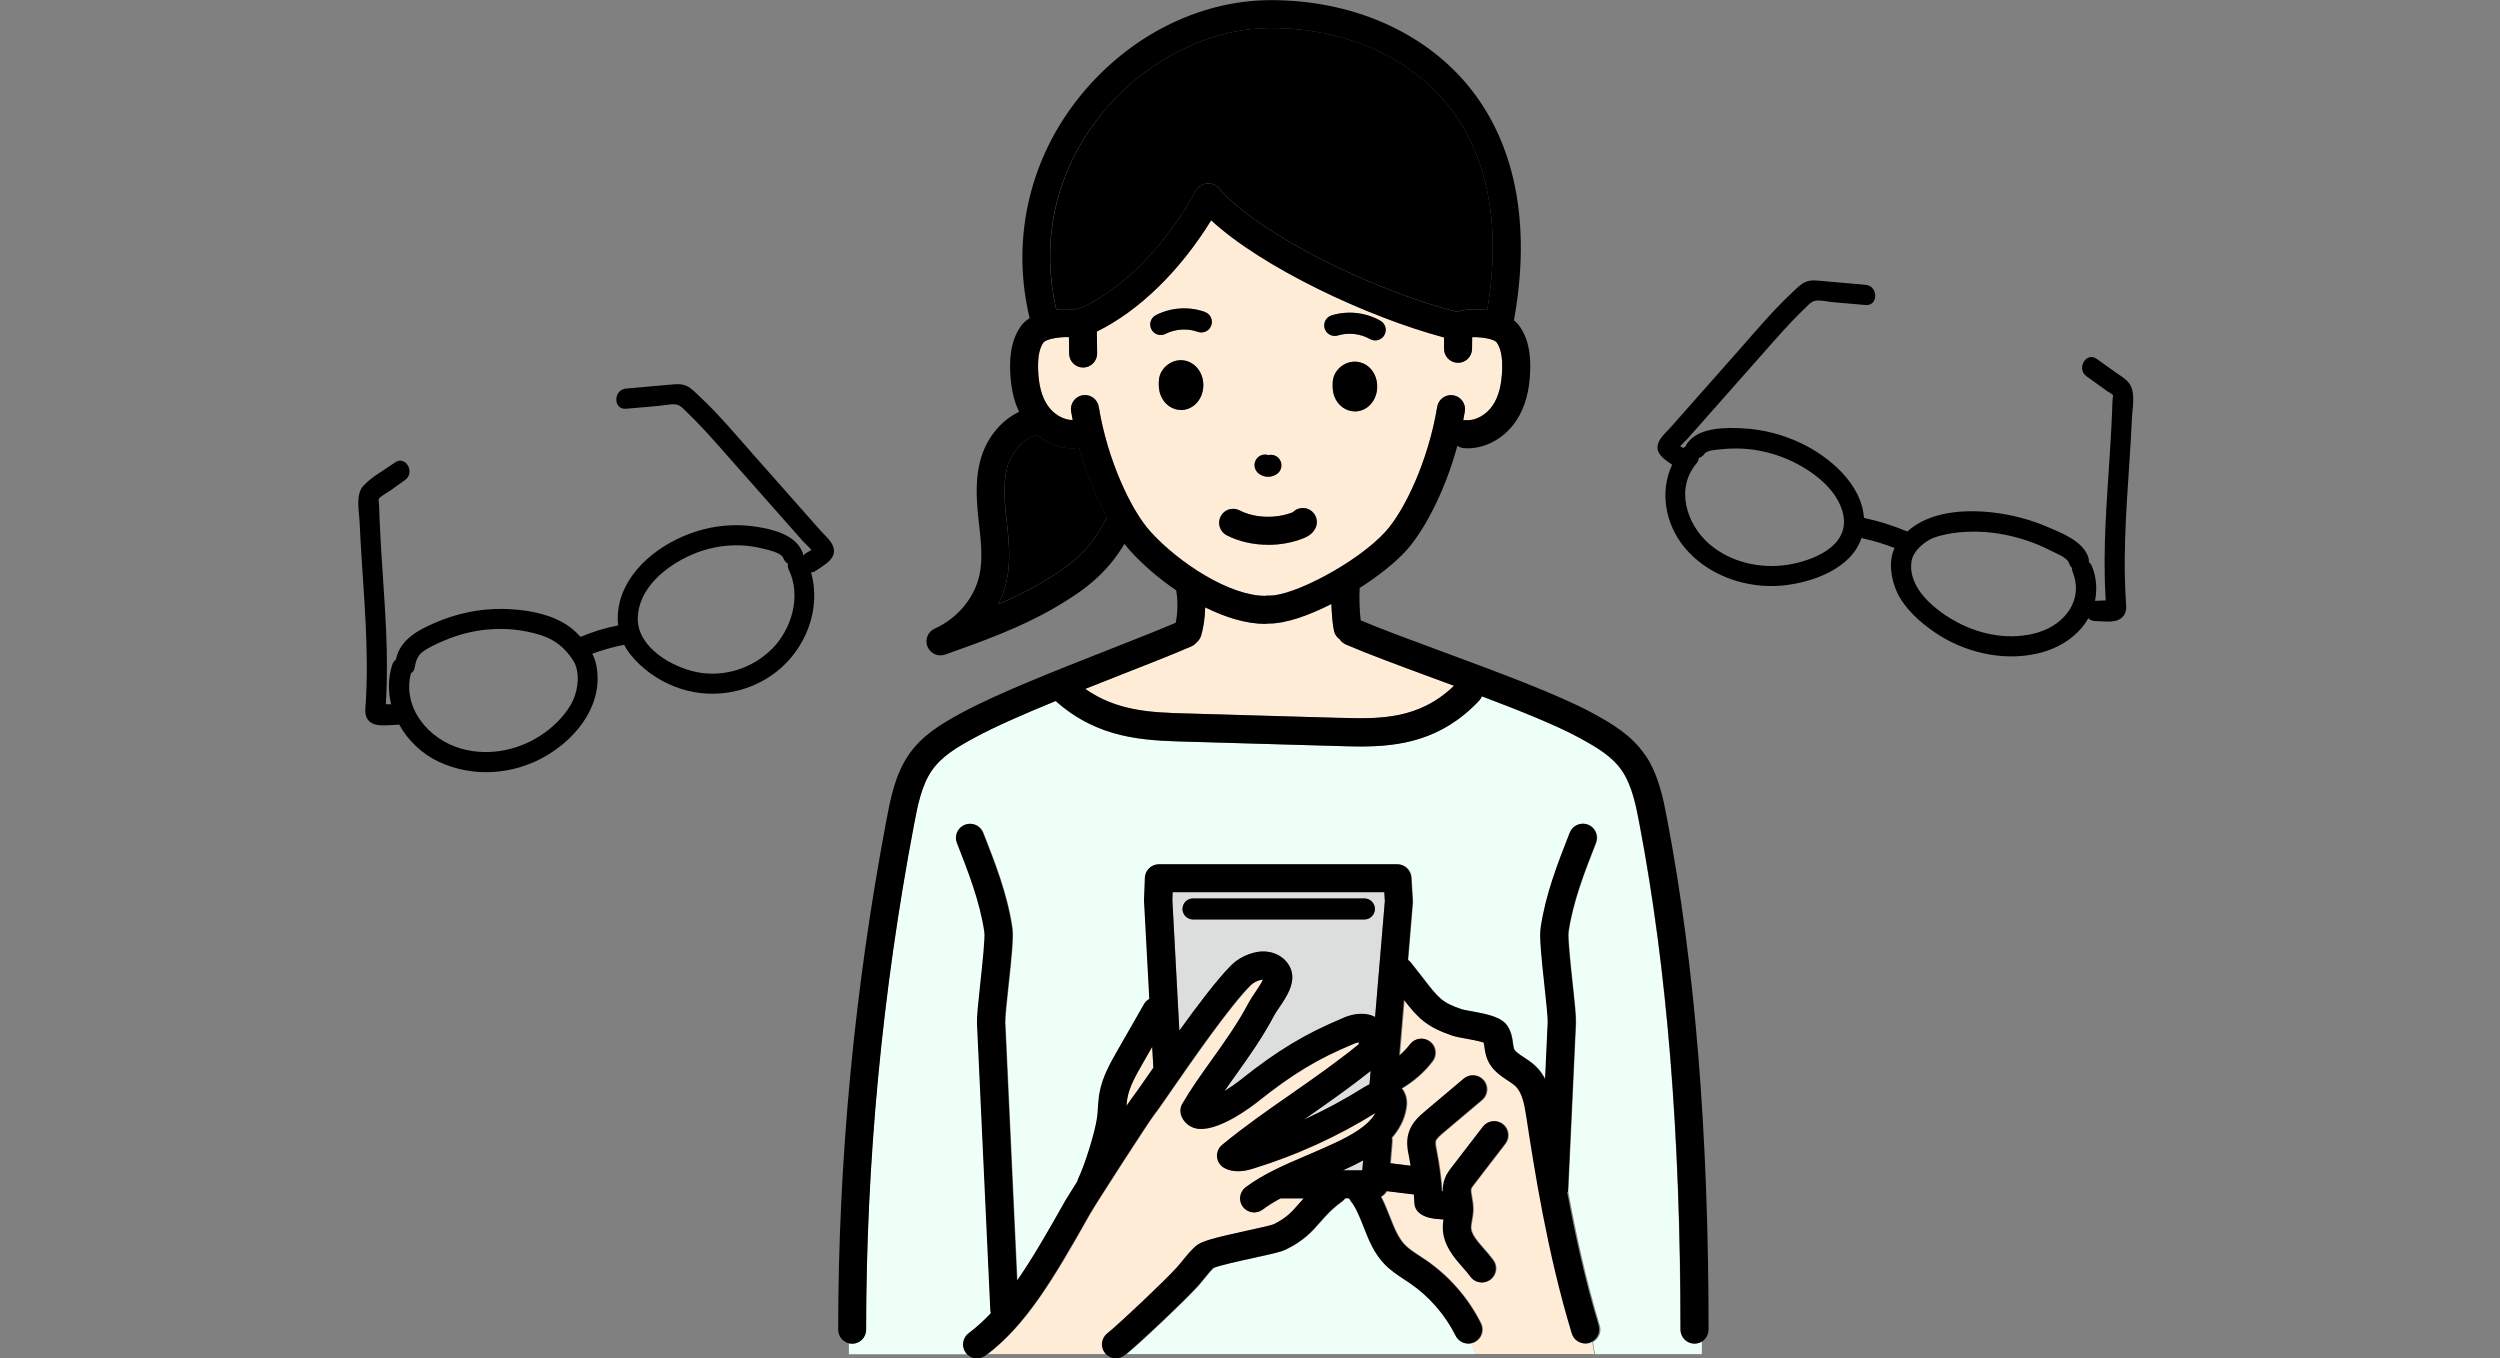
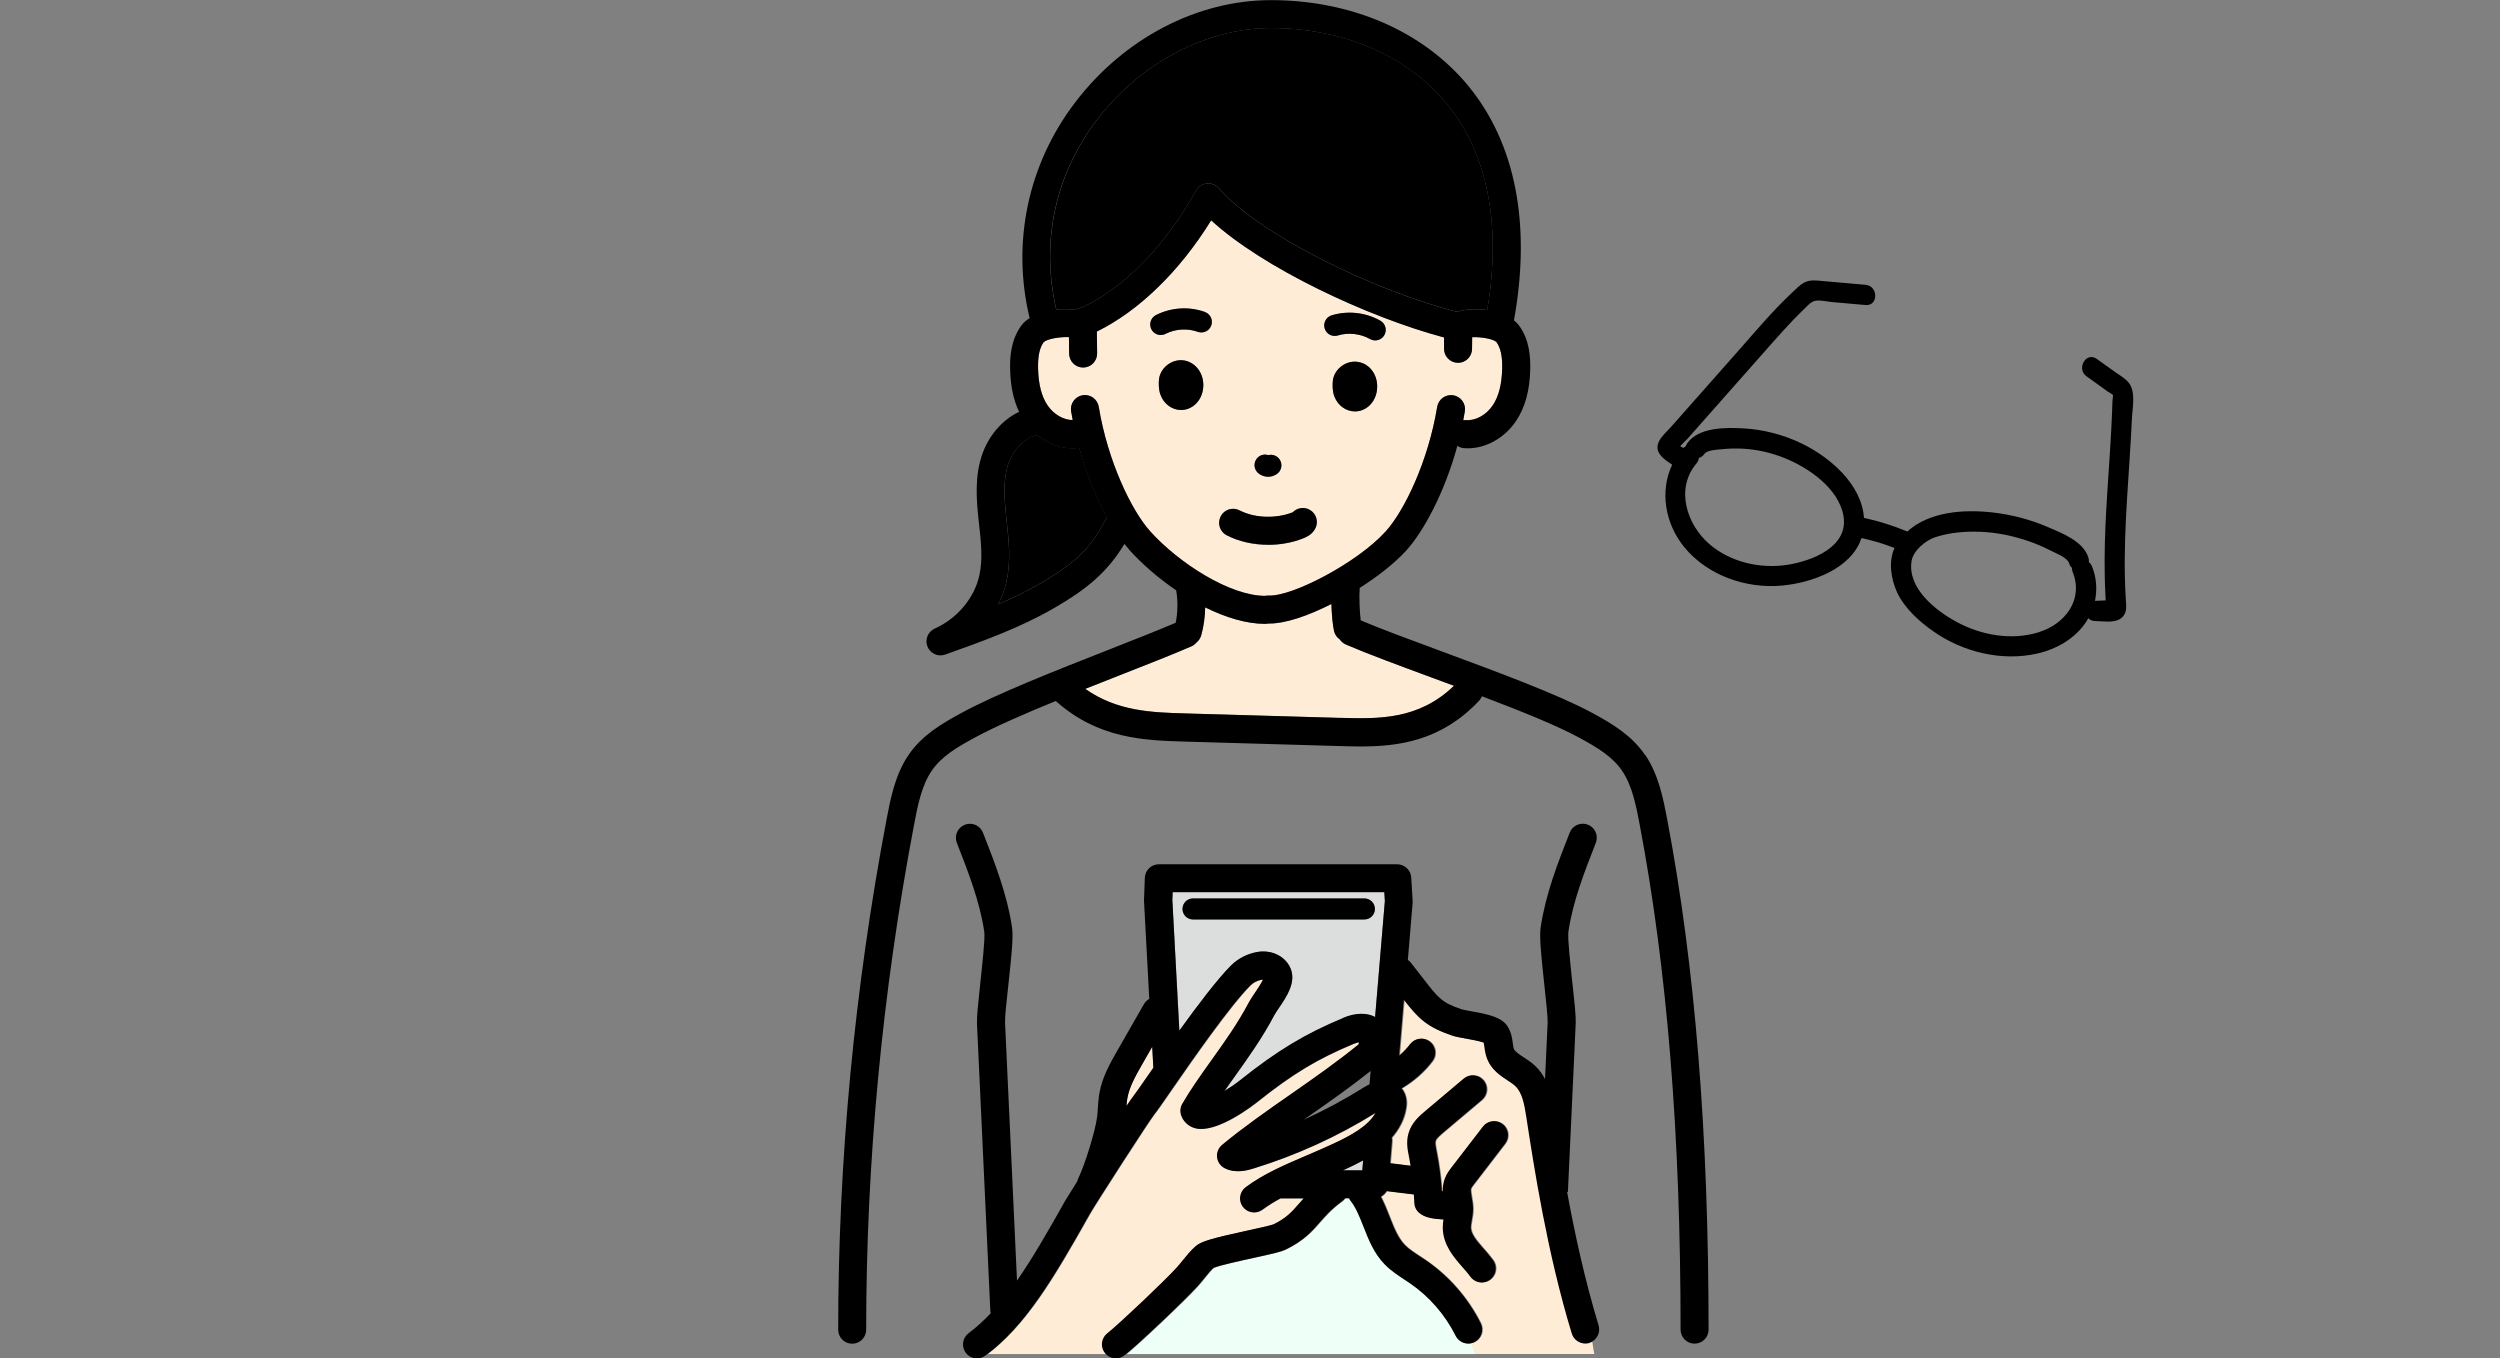
<svg xmlns="http://www.w3.org/2000/svg" width="300" height="163" viewBox="0 0 300 163" fill="none">
  <rect x="0" y="0" width="300" height="163" fill="#808080" stroke="none" />
  <g clip-path="url(#clip0_210_808)">
-     <path d="M156.447 134.359C158.949 133.228 161.363 131.926 163.688 130.463C163.866 130.35 164.083 130.229 164.342 130.107L164.479 128.507C162.041 130.439 159.442 132.274 156.899 134.044C156.745 134.149 156.6 134.254 156.455 134.359H156.447Z" fill="#DCDDDD" />
    <path d="M129.024 37.185C129.25 37.039 129.508 36.951 129.782 36.926C134.876 34.566 139.873 29.465 143.53 22.869C143.797 22.392 144.281 22.069 144.822 22.012C145.363 21.955 145.904 22.166 146.267 22.586C151.167 28.253 165.238 35.002 174.853 37.419C175.846 37.088 177.178 37.023 178.469 37.209C180.205 26.959 178.526 18.39 173.577 12.4C168.83 6.653 161.153 3.363 152.515 3.363C144.822 3.363 136.846 7.55 131.704 14.292C126.602 20.985 124.874 29.069 126.771 37.161C127.546 37.08 128.321 37.088 129.024 37.185Z" fill="black" />
    <path d="M163.478 140.43L163.575 139.242C162.816 139.662 162.106 139.993 161.549 140.252C161.411 140.317 161.29 140.365 161.161 140.43H163.478Z" fill="#DCDDDD" />
    <path d="M166.19 108.152L166.126 107.069H140.721L140.689 108.023L141.528 123.689C143.716 120.641 146.065 117.529 147.728 115.864C148.543 115.047 149.649 114.474 150.844 114.255C152.539 113.948 154.178 114.716 154.824 116.123C155.607 117.812 154.412 119.574 153.46 120.981C153.234 121.312 153.008 121.652 152.895 121.854C151.49 124.522 149.787 126.914 148.132 129.226C147.72 129.8 147.316 130.366 146.929 130.924C147.575 130.536 148.245 130.075 148.85 129.598C153.274 126.074 156.616 124.061 161.185 122.161C162.671 121.547 164.027 121.539 165.012 122.056L166.182 108.16L166.19 108.152ZM163.728 110.335H143.159C142.465 110.335 141.9 109.769 141.9 109.074C141.9 108.378 142.465 107.813 143.159 107.813H163.728C164.423 107.813 164.988 108.378 164.988 109.074C164.988 109.769 164.423 110.335 163.728 110.335Z" fill="#DCDDDD" />
    <path d="M118.529 162.491H132.81C132.769 162.45 132.721 162.41 132.68 162.361C132.099 161.634 132.22 160.575 132.947 160.001C134.505 158.756 139.889 153.655 141.294 152.087C141.536 151.82 141.754 151.537 141.98 151.262C142.449 150.68 142.933 150.082 143.555 149.532C144.233 148.934 145.565 148.579 149.771 147.657C150.941 147.398 152.548 147.051 152.895 146.913C154.453 146.145 155.074 145.442 155.93 144.456C156.108 144.246 156.301 144.027 156.511 143.801H153.718C152.951 144.213 152.233 144.65 151.563 145.151C150.82 145.709 149.762 145.547 149.214 144.803C148.665 144.06 148.818 143.001 149.561 142.451C151.732 140.842 154.211 139.783 156.834 138.66C157.9 138.207 158.998 137.738 160.12 137.213C162.251 136.219 164.285 135.087 165.133 133.535C160.572 136.372 155.656 138.611 150.529 140.196C149.827 140.414 148.374 140.859 147.026 140.171C146.525 139.913 146.178 139.42 146.122 138.854C146.057 138.288 146.283 137.73 146.727 137.374C149.286 135.265 152.176 133.252 154.969 131.296C157.722 129.38 160.564 127.391 163.107 125.314C163.123 125.241 163.139 125.152 163.155 125.063C162.978 125.095 162.743 125.16 162.477 125.265C158.174 127.052 155.155 128.87 150.949 132.225C150.449 132.621 146.001 136.089 143.45 135.37C142.683 135.151 142.093 134.61 141.827 133.866C141.657 133.397 141.698 132.88 141.948 132.452C142.925 130.746 144.136 129.056 145.411 127.27C146.994 125.047 148.632 122.759 149.932 120.286C150.126 119.914 150.4 119.509 150.691 119.089C150.949 118.709 151.425 118.014 151.627 117.553C151.571 117.553 151.514 117.553 151.458 117.561C150.941 117.658 150.449 117.901 150.118 118.24C147.623 120.738 143.054 127.335 140.6 130.875C139.494 132.468 138.905 133.325 138.606 133.688C137.944 134.513 131.445 144.601 130.84 145.685C126.44 153.518 123.179 158.95 118.537 162.499L118.529 162.491Z" fill="#FFECD6" />
    <path d="M138.396 128.127L138.259 125.604L137.016 127.779C136.273 129.072 135.514 130.414 135.272 131.772C135.223 132.063 135.191 132.379 135.167 132.71C135.546 132.144 135.829 131.74 135.966 131.57C136.2 131.279 136.951 130.204 137.815 128.951C138 128.684 138.186 128.41 138.388 128.127H138.396Z" fill="#FFECD6" />
    <path d="M129.153 53.773C128.999 53.781 128.846 53.789 128.701 53.789C127.191 53.789 125.681 53.199 124.438 52.18C122.719 52.625 121.475 54.225 120.983 55.713C120.345 57.653 120.515 59.843 120.757 62.099L120.805 62.519C121.064 64.872 121.33 67.297 120.781 69.77C120.571 70.716 120.24 71.63 119.796 72.503C121.508 71.767 123.187 70.967 124.769 70.045C128.499 67.887 130.735 66.117 132.624 62.447C132.688 62.317 132.777 62.204 132.874 62.099C131.615 59.811 130.404 56.933 129.5 53.7C129.395 53.732 129.274 53.757 129.161 53.765L129.153 53.773Z" fill="black" />
    <path d="M161.5 77.337C161.193 77.199 160.943 76.981 160.766 76.722C160.435 76.488 160.176 76.132 160.087 75.704C159.934 74.984 159.813 73.74 159.773 72.478C157.02 73.877 154.291 74.823 152.354 74.823C152.289 74.823 152.233 74.823 152.176 74.823C152.063 74.847 151.942 74.863 151.821 74.863C149.569 74.863 147.066 74.087 144.628 72.883C144.604 74.055 144.442 75.227 144.144 76.262C144.047 76.601 143.845 76.884 143.587 77.094C143.425 77.288 143.223 77.45 142.973 77.563C140.656 78.566 137.564 79.778 134.287 81.063C132.963 81.581 131.599 82.122 130.234 82.664C134.077 85.372 138.251 85.493 142.303 85.615L160.806 86.148C165.44 86.277 170.219 86.407 174.481 82.3C173.609 81.977 172.746 81.662 171.898 81.346C167.878 79.859 164.083 78.46 161.5 77.345V77.337Z" fill="#FFECD6" />
    <path d="M190.812 161.157C190.651 161.205 190.481 161.23 190.32 161.23C189.602 161.23 188.931 160.761 188.714 160.033C185.751 150.284 184.201 140.212 183.281 134.19L183.264 134.068C183.022 132.492 182.756 131.118 181.949 130.35C181.706 130.124 181.367 129.897 181.004 129.663C180.156 129.105 179.107 128.418 178.582 127.141C178.356 126.591 178.284 126.057 178.227 125.621C178.203 125.467 178.179 125.273 178.146 125.128C177.63 124.934 176.524 124.732 175.95 124.635C175.297 124.513 174.772 124.424 174.384 124.295C171.309 123.252 170.308 122.226 168.564 119.995L167.999 126.688C168.491 126.268 168.935 125.807 169.307 125.314C169.864 124.57 170.921 124.424 171.664 124.99C172.407 125.548 172.552 126.607 171.987 127.351C171.018 128.636 169.743 129.76 168.281 130.625C168.354 130.714 168.427 130.794 168.483 130.891C169.032 131.789 168.871 132.743 168.814 133.058C168.58 134.432 167.934 135.572 167.103 136.526C167.127 136.671 167.143 136.825 167.135 136.979L166.917 139.598L169.371 139.905C169.315 139.549 169.25 139.193 169.185 138.838L169.169 138.765C169.016 137.989 168.83 137.019 169.129 135.984C169.5 134.699 170.485 133.874 171.139 133.325L175.749 129.436C176.459 128.838 177.517 128.927 178.114 129.638C178.711 130.35 178.623 131.409 177.912 132.007L173.303 135.895C172.964 136.186 172.447 136.623 172.35 136.922C172.277 137.164 172.374 137.666 172.463 138.102L172.479 138.175C172.786 139.743 173.004 141.352 173.117 142.952C173.157 142.952 173.198 142.952 173.238 142.96C173.222 142.484 173.278 141.966 173.472 141.433C173.69 140.859 174.029 140.406 174.279 140.083L178.041 135.192C178.606 134.456 179.664 134.319 180.399 134.885C181.133 135.451 181.27 136.51 180.705 137.245L176.943 142.136C176.814 142.306 176.653 142.508 176.612 142.613C176.548 142.799 176.621 143.251 176.693 143.648C176.766 144.084 176.855 144.577 176.855 145.111C176.855 145.62 176.766 146.081 176.693 146.485C176.637 146.792 176.588 147.083 176.588 147.301C176.604 148.094 177.307 148.902 178.122 149.832C178.501 150.268 178.897 150.721 179.26 151.214C179.809 151.966 179.64 153.017 178.889 153.566C178.59 153.785 178.243 153.89 177.904 153.89C177.387 153.89 176.871 153.647 176.54 153.194C176.273 152.823 175.942 152.451 175.595 152.055C174.554 150.866 173.262 149.387 173.23 147.358C173.23 146.986 173.262 146.647 173.311 146.331C172.051 146.267 171.091 146.129 170.413 145.555C170.049 145.248 169.831 144.804 169.815 144.335C169.799 144.003 169.783 143.664 169.759 143.332L166.473 142.928C166.312 143.211 166.077 143.445 165.787 143.599C166.191 144.383 166.513 145.183 166.82 145.976C167.337 147.285 167.821 148.522 168.645 149.379C169.113 149.864 169.751 150.276 170.413 150.713C170.647 150.866 170.889 151.02 171.123 151.182C173.94 153.106 176.233 155.741 177.767 158.788C178.179 159.621 177.848 160.631 177.016 161.044C176.863 161.116 176.701 161.165 176.54 161.189C176.709 161.634 176.895 162.062 177.081 162.483H191.321C191.224 161.998 191.135 161.504 191.079 161.019C190.982 161.068 190.885 161.108 190.78 161.141L190.812 161.157Z" fill="#FFECD6" />
-     <path d="M204.149 161.003C203.906 161.149 203.624 161.23 203.317 161.23C202.389 161.23 201.638 160.478 201.638 159.548C201.638 136.17 200.032 116.349 196.73 98.945C196.318 96.762 195.842 94.28 194.615 92.486C193.436 90.756 191.587 89.665 189.464 88.517C186.76 87.045 182.384 85.291 177.799 83.553C177.727 83.747 177.613 83.925 177.46 84.087C172.915 88.913 167.765 89.576 163.252 89.576C162.38 89.576 161.524 89.551 160.709 89.527L142.206 88.994C137.306 88.856 131.768 88.678 126.658 84.119C122.904 85.655 119.393 87.183 116.922 88.525C114.799 89.673 112.951 90.772 111.772 92.494C110.545 94.296 110.069 96.77 109.657 98.961C105.847 119.057 103.909 139.452 103.909 159.564C103.909 160.494 103.158 161.246 102.23 161.246C102.101 161.246 101.98 161.23 101.867 161.205V162.515H116.123C116.067 162.458 116.01 162.41 115.962 162.337C115.405 161.593 115.566 160.534 116.309 159.985C117.237 159.29 118.117 158.489 118.965 157.592C118.933 157.479 118.908 157.358 118.908 157.228L117.31 122.848C117.27 122.024 117.439 120.415 117.722 117.861C117.948 115.751 118.295 112.558 118.19 111.846C117.657 108.192 116.252 104.619 114.896 101.16C114.557 100.295 114.985 99.317 115.849 98.977C116.713 98.637 117.689 99.066 118.028 99.931C119.457 103.568 120.935 107.327 121.524 111.361C121.677 112.42 121.451 114.667 121.064 118.232C120.87 120.043 120.644 122.096 120.668 122.703L122.105 153.679C123.938 151.036 125.778 147.843 127.909 144.06C128.063 143.793 128.604 142.92 129.338 141.764C129.363 141.643 129.403 141.53 129.459 141.408C130.267 139.743 131.494 135.766 131.712 134.076C131.76 133.729 131.784 133.357 131.809 132.961C131.841 132.403 131.881 131.829 131.986 131.223C132.325 129.283 133.278 127.609 134.117 126.13L137.347 120.488C137.5 120.221 137.718 120.011 137.976 119.865L137.347 108.136C137.347 108.087 137.347 108.039 137.347 107.99L137.435 105.339C137.468 104.433 138.21 103.714 139.114 103.714H167.724C168.612 103.714 169.347 104.409 169.403 105.298L169.573 108.087C169.573 108.168 169.573 108.249 169.573 108.33L169 115.185C169.121 115.274 169.242 115.371 169.339 115.5C169.864 116.163 170.316 116.745 170.711 117.254C172.705 119.841 173.069 120.31 175.49 121.126C175.644 121.175 176.185 121.272 176.58 121.345C178.808 121.749 180.326 122.096 181.004 123.228C181.416 123.923 181.513 124.627 181.593 125.192C181.626 125.459 181.666 125.726 181.723 125.871C181.852 126.187 182.352 126.518 182.885 126.866C183.329 127.157 183.838 127.496 184.298 127.925C184.79 128.394 185.162 128.927 185.46 129.485L185.775 122.686C185.799 122.088 185.581 120.035 185.379 118.216C184.992 114.651 184.766 112.412 184.927 111.345C185.517 107.311 186.994 103.552 188.423 99.915C188.762 99.05 189.739 98.621 190.603 98.961C191.466 99.3 191.894 100.278 191.555 101.143C190.199 104.603 188.794 108.176 188.261 111.83C188.157 112.541 188.504 115.734 188.73 117.844C189.004 120.399 189.174 122.007 189.141 122.832L188.205 143.041C189.109 147.956 190.32 153.574 191.983 159.063C192.225 159.847 191.862 160.672 191.16 161.036C191.216 161.521 191.305 162.014 191.402 162.499H204.213C204.229 161.998 204.229 161.496 204.213 161.003H204.149Z" fill="#EEFFF8" />
    <path d="M176.282 161.23C175.668 161.23 175.071 160.89 174.78 160.3C173.504 157.754 171.591 155.563 169.25 153.962C169.04 153.817 168.822 153.679 168.604 153.534C167.805 153.016 166.982 152.475 166.247 151.715C164.955 150.381 164.326 148.764 163.712 147.204C163.252 146.04 162.824 144.933 162.154 144.092C162.082 143.995 162.017 143.898 161.968 143.793H161.492C161.395 143.922 161.282 144.035 161.153 144.141C159.845 145.086 159.143 145.895 158.465 146.671C157.52 147.754 156.544 148.87 154.34 149.953C153.823 150.203 152.87 150.43 150.497 150.947C148.939 151.287 146.364 151.852 145.686 152.152C145.314 152.491 144.975 152.919 144.612 153.372C144.346 153.704 144.079 154.027 143.797 154.342C142.287 156.016 137.08 160.955 135.215 162.491H177.113C176.927 162.062 176.734 161.634 176.572 161.197C176.475 161.213 176.386 161.23 176.29 161.23H176.282Z" fill="#EEFFF8" />
    <path d="M151.821 71.5C151.958 71.476 152.095 71.452 152.241 71.46C154.977 71.605 162.84 67.572 166.279 63.772C168.54 61.274 171.397 55.333 172.463 48.817C172.616 47.904 173.48 47.282 174.392 47.427C175.305 47.581 175.926 48.446 175.781 49.359C175.724 49.715 175.652 50.07 175.587 50.418C175.7 50.402 175.813 50.402 175.934 50.41C177.073 50.491 178.372 49.779 179.139 48.623C179.85 47.556 180.213 46.126 180.261 44.258C180.302 42.746 180.076 41.712 179.559 41.025C179.172 40.653 177.678 40.402 176.661 40.459C176.661 40.936 176.661 41.413 176.645 41.89C176.621 42.803 175.878 43.531 174.966 43.531C174.949 43.531 174.941 43.531 174.925 43.531C173.997 43.506 173.262 42.738 173.286 41.809C173.295 41.372 173.286 40.928 173.286 40.491C164.092 38.034 151.522 32.124 145.339 26.434C141.569 32.537 136.676 37.298 131.623 39.78L131.655 42.399C131.663 43.329 130.921 44.088 129.992 44.096H129.976C129.056 44.096 128.305 43.353 128.297 42.431L128.273 40.451C127.231 40.394 125.665 40.653 125.253 41.049C124.761 41.712 124.535 42.738 124.575 44.25C124.624 46.117 124.987 47.548 125.698 48.615C126.432 49.715 127.627 50.402 128.733 50.402C128.668 50.054 128.596 49.707 128.539 49.351C128.386 48.438 129.007 47.572 129.928 47.419C130.848 47.265 131.704 47.888 131.857 48.809C132.931 55.325 135.78 61.258 138.041 63.764C141.48 67.564 147.575 71.492 151.821 71.492V71.5ZM165.238 46.805C165.06 48.268 163.971 49.343 162.647 49.375C162.63 49.375 162.614 49.375 162.598 49.375C161.516 49.375 160.531 48.656 160.128 47.581C159.878 46.918 159.91 46.287 159.926 45.875C159.958 45.05 160.435 44.274 161.185 43.806C161.92 43.345 162.808 43.28 163.559 43.611C164.729 44.129 165.399 45.414 165.23 46.813L165.238 46.805ZM159.797 37.84C161.742 37.25 163.874 37.484 165.642 38.486C166.247 38.826 166.465 39.602 166.118 40.208C165.884 40.62 165.456 40.847 165.02 40.847C164.81 40.847 164.6 40.79 164.398 40.685C163.244 40.03 161.791 39.869 160.523 40.257C159.861 40.459 159.151 40.087 158.949 39.416C158.747 38.753 159.119 38.042 159.789 37.84H159.797ZM150.788 55.074C151.119 54.621 151.692 54.452 152.2 54.621C152.709 54.492 153.258 54.694 153.565 55.155C153.944 55.737 153.783 56.521 153.201 56.901C152.887 57.111 152.531 57.216 152.176 57.216C151.789 57.216 151.401 57.095 151.062 56.844C150.497 56.432 150.376 55.64 150.788 55.082V55.074ZM144.37 46.635C144.192 48.098 143.102 49.173 141.778 49.205C141.762 49.205 141.746 49.205 141.73 49.205C140.648 49.205 139.663 48.486 139.268 47.411C139.018 46.748 139.05 46.117 139.066 45.705C139.098 44.881 139.575 44.105 140.325 43.636C141.06 43.183 141.948 43.11 142.699 43.442C143.869 43.959 144.547 45.244 144.378 46.643L144.37 46.635ZM145.347 39.052C145.113 39.707 144.394 40.047 143.74 39.82C142.489 39.376 141.036 39.465 139.857 40.063C139.671 40.152 139.478 40.2 139.292 40.2C138.832 40.2 138.388 39.95 138.17 39.505C137.855 38.883 138.105 38.123 138.727 37.807C140.543 36.894 142.683 36.757 144.596 37.435C145.25 37.67 145.597 38.389 145.363 39.044L145.347 39.052ZM146.477 61.97C146.905 61.145 147.914 60.822 148.737 61.25C150.545 62.188 153.113 62.277 155.131 61.477C155.647 60.943 156.487 60.797 157.165 61.185C157.972 61.638 158.263 62.665 157.803 63.481C157.399 64.201 156.697 64.484 156.398 64.605C155.082 65.13 153.629 65.389 152.176 65.389C150.416 65.389 148.665 65.001 147.203 64.249C146.38 63.821 146.057 62.81 146.485 61.986L146.477 61.97Z" fill="#FFECD6" />
    <path d="M197.392 90.578C195.793 88.234 193.485 86.859 191.071 85.55C186.994 83.335 179.591 80.603 173.06 78.186C169.307 76.803 165.771 75.494 163.284 74.443C163.155 73.392 163.083 71.662 163.163 70.555C165.407 69.124 167.442 67.515 168.774 66.036C170.808 63.788 173.343 59.157 174.885 53.498C175.111 53.652 175.377 53.757 175.676 53.781C175.829 53.789 175.983 53.797 176.128 53.797C178.348 53.797 180.584 52.536 181.94 50.499C183.014 48.89 183.563 46.877 183.628 44.355C183.66 42.9 183.563 40.766 182.255 39.02C182.094 38.81 181.892 38.616 181.674 38.446C183.765 26.911 181.868 17.178 176.168 10.274C170.784 3.751 162.162 0.016 152.515 0.016C143.667 0.016 134.884 4.6 129.032 12.271C123.34 19.732 121.371 29.126 123.558 38.179C123.163 38.422 122.832 38.705 122.589 39.028C121.282 40.774 121.177 42.908 121.217 44.363C121.266 46.344 121.621 48.009 122.291 49.416C120.256 50.394 118.593 52.302 117.81 54.686C116.963 57.265 117.165 59.957 117.439 62.487L117.488 62.907C117.73 65.082 117.948 67.135 117.52 69.059C116.914 71.783 114.864 74.225 112.168 75.429C111.344 75.801 110.957 76.755 111.296 77.587C111.562 78.242 112.184 78.646 112.854 78.646C113.039 78.646 113.233 78.614 113.419 78.549C117.802 76.989 122.339 75.373 126.472 72.98C130.162 70.846 132.802 68.825 134.933 65.268C135.151 65.543 135.369 65.809 135.571 66.044C137.088 67.717 139.026 69.399 141.141 70.838C141.359 72.066 141.334 73.513 141.084 74.734C138.888 75.663 136.063 76.779 133.084 77.951C126.787 80.425 119.643 83.23 115.348 85.566C112.926 86.884 110.626 88.25 109.027 90.594C107.397 92.979 106.84 95.945 106.387 98.33C102.537 118.637 100.583 139.242 100.583 159.564C100.583 160.494 101.334 161.246 102.262 161.246C103.191 161.246 103.941 160.494 103.941 159.564C103.941 139.452 105.871 119.057 109.689 98.961C110.101 96.778 110.569 94.296 111.804 92.494C112.983 90.764 114.832 89.673 116.955 88.525C119.417 87.183 122.937 85.655 126.69 84.119C131.801 88.678 137.338 88.848 142.239 88.993L160.741 89.527C161.565 89.551 162.412 89.576 163.284 89.576C167.805 89.576 172.947 88.921 177.492 84.087C177.646 83.925 177.751 83.747 177.831 83.553C182.417 85.291 186.792 87.045 189.497 88.517C191.62 89.673 193.468 90.764 194.647 92.486C195.874 94.288 196.35 96.762 196.762 98.953C200.064 116.357 201.67 136.178 201.67 159.556C201.67 160.486 202.421 161.238 203.349 161.238C204.278 161.238 205.029 160.486 205.029 159.556C205.029 135.968 203.406 115.937 200.064 98.322C199.612 95.938 199.047 92.971 197.424 90.586L197.392 90.578ZM131.696 14.3C136.838 7.558 144.814 3.371 152.507 3.371C161.145 3.371 168.822 6.669 173.569 12.408C178.518 18.398 180.197 26.967 178.461 37.217C177.178 37.031 175.846 37.096 174.845 37.428C165.23 35.011 151.167 28.261 146.259 22.594C145.904 22.182 145.363 21.963 144.814 22.02C144.265 22.077 143.789 22.4 143.522 22.877C139.865 29.473 134.868 34.566 129.774 36.934C129.5 36.959 129.241 37.048 129.015 37.185C128.313 37.088 127.538 37.08 126.755 37.161C124.85 29.069 126.577 20.985 131.688 14.3H131.696ZM132.616 62.463C130.727 66.133 128.491 67.903 124.761 70.061C123.179 70.983 121.5 71.783 119.788 72.519C120.232 71.646 120.563 70.732 120.773 69.787C121.322 67.321 121.056 64.888 120.797 62.536L120.749 62.123C120.507 59.868 120.337 57.677 120.975 55.737C121.467 54.25 122.711 52.649 124.43 52.205C125.673 53.215 127.183 53.813 128.693 53.813C128.846 53.813 128.999 53.813 129.145 53.797C129.266 53.789 129.379 53.765 129.484 53.732C130.38 56.966 131.599 59.844 132.858 62.131C132.761 62.236 132.672 62.35 132.608 62.487L132.616 62.463ZM138.033 63.772C135.772 61.275 132.915 55.333 131.849 48.818C131.696 47.904 130.832 47.282 129.92 47.427C129.007 47.581 128.386 48.446 128.531 49.359C128.588 49.715 128.652 50.062 128.725 50.41C127.627 50.41 126.424 49.731 125.689 48.623C124.979 47.556 124.616 46.126 124.567 44.258C124.527 42.739 124.753 41.712 125.245 41.057C125.657 40.661 127.223 40.402 128.273 40.459L128.297 42.439C128.305 43.361 129.056 44.105 129.976 44.105H129.992C130.921 44.097 131.663 43.337 131.655 42.407L131.623 39.788C136.676 37.306 141.569 32.545 145.339 26.442C151.522 32.133 164.092 38.042 173.286 40.499C173.286 40.936 173.295 41.38 173.286 41.817C173.262 42.747 173.997 43.515 174.925 43.539C174.941 43.539 174.958 43.539 174.966 43.539C175.878 43.539 176.621 42.811 176.645 41.898C176.653 41.421 176.661 40.944 176.661 40.467C177.678 40.41 179.18 40.669 179.559 41.033C180.076 41.728 180.302 42.755 180.261 44.266C180.213 46.134 179.85 47.565 179.139 48.632C178.372 49.788 177.089 50.507 175.934 50.418C175.813 50.41 175.7 50.418 175.587 50.426C175.652 50.071 175.724 49.723 175.781 49.367C175.934 48.454 175.313 47.589 174.392 47.435C173.472 47.29 172.616 47.904 172.463 48.826C171.389 55.341 168.54 61.275 166.279 63.78C162.832 67.58 155.002 71.63 152.241 71.468C152.095 71.46 151.95 71.476 151.813 71.508C147.567 71.508 141.472 67.58 138.033 63.78V63.772ZM160.798 86.148L142.295 85.615C138.243 85.501 134.069 85.372 130.226 82.664C131.591 82.122 132.955 81.589 134.279 81.063C137.556 79.778 140.648 78.566 142.965 77.563C143.215 77.458 143.417 77.288 143.579 77.094C143.837 76.884 144.031 76.601 144.136 76.262C144.434 75.227 144.596 74.055 144.62 72.883C147.058 74.095 149.561 74.863 151.813 74.863C151.934 74.863 152.055 74.847 152.168 74.823C152.225 74.823 152.289 74.823 152.346 74.823C154.283 74.823 157.012 73.877 159.765 72.478C159.805 73.731 159.918 74.976 160.079 75.704C160.176 76.132 160.427 76.488 160.766 76.722C160.943 76.981 161.185 77.199 161.5 77.337C164.075 78.452 167.878 79.851 171.898 81.338C172.746 81.653 173.609 81.969 174.481 82.292C170.219 86.399 165.44 86.269 160.806 86.14L160.798 86.148Z" fill="black" />
    <path d="M188.148 143.041L189.085 122.832C189.125 122.007 188.956 120.399 188.673 117.844C188.447 115.734 188.1 112.541 188.205 111.83C188.738 108.176 190.142 104.603 191.499 101.143C191.838 100.278 191.41 99.3 190.546 98.961C189.682 98.621 188.705 99.05 188.366 99.915C186.937 103.552 185.46 107.311 184.871 111.345C184.717 112.404 184.935 114.651 185.323 118.216C185.517 120.027 185.743 122.08 185.718 122.686L185.404 129.485C185.105 128.927 184.734 128.393 184.241 127.925C183.781 127.488 183.281 127.157 182.828 126.866C182.296 126.518 181.795 126.187 181.666 125.871C181.609 125.726 181.569 125.459 181.537 125.192C181.464 124.626 181.367 123.923 180.947 123.228C180.277 122.096 178.76 121.749 176.524 121.344C176.128 121.272 175.587 121.175 175.434 121.126C173.012 120.31 172.649 119.841 170.655 117.254C170.259 116.745 169.815 116.163 169.282 115.5C169.185 115.379 169.064 115.274 168.943 115.185L169.516 108.33C169.516 108.249 169.525 108.168 169.516 108.087L169.347 105.298C169.29 104.409 168.556 103.714 167.668 103.714H139.058C138.154 103.714 137.411 104.433 137.379 105.339L137.282 107.99C137.282 108.039 137.282 108.087 137.282 108.136L137.912 119.865C137.661 120.011 137.443 120.213 137.282 120.48L134.053 126.122C133.213 127.601 132.253 129.267 131.922 131.215C131.817 131.821 131.784 132.395 131.744 132.953C131.72 133.349 131.696 133.713 131.647 134.068C131.429 135.758 130.202 139.735 129.395 141.4C129.338 141.513 129.298 141.635 129.274 141.756C128.539 142.92 127.998 143.785 127.845 144.052C125.722 147.835 123.881 151.028 122.04 153.671L120.604 122.694C120.579 122.096 120.797 120.043 120.999 118.224C121.387 114.659 121.613 112.42 121.451 111.353C120.862 107.319 119.385 103.56 117.956 99.923C117.617 99.058 116.648 98.629 115.776 98.969C114.912 99.308 114.484 100.286 114.823 101.151C116.18 104.611 117.584 108.192 118.117 111.838C118.222 112.549 117.875 115.742 117.649 117.852C117.374 120.407 117.205 122.015 117.237 122.84L118.836 157.22C118.836 157.349 118.868 157.471 118.892 157.584C118.044 158.481 117.165 159.281 116.236 159.977C115.493 160.534 115.34 161.585 115.889 162.329C116.22 162.774 116.729 163.008 117.237 163.008C117.584 163.008 117.94 162.903 118.238 162.677C123.001 159.128 126.287 153.647 130.759 145.693C131.365 144.609 137.863 134.521 138.525 133.696C138.824 133.333 139.413 132.484 140.511 130.891C142.965 127.343 147.542 120.746 150.037 118.248C150.376 117.909 150.86 117.666 151.377 117.569C151.433 117.561 151.498 117.561 151.546 117.561C151.337 118.022 150.868 118.717 150.61 119.097C150.319 119.518 150.053 119.922 149.851 120.294C148.56 122.759 146.921 125.055 145.33 127.278C144.055 129.064 142.844 130.762 141.867 132.46C141.617 132.888 141.577 133.405 141.746 133.874C142.013 134.61 142.61 135.16 143.369 135.378C145.92 136.097 150.376 132.629 150.868 132.233C155.074 128.879 158.093 127.06 162.396 125.273C162.663 125.16 162.897 125.103 163.074 125.071C163.066 125.16 163.05 125.249 163.026 125.322C160.483 127.399 157.641 129.388 154.889 131.304C152.087 133.252 149.197 135.273 146.646 137.383C146.21 137.746 145.984 138.296 146.041 138.862C146.105 139.428 146.444 139.921 146.945 140.18C148.293 140.875 149.754 140.422 150.449 140.204C155.575 138.619 160.491 136.38 165.052 133.543C164.205 135.095 162.17 136.227 160.039 137.221C158.909 137.746 157.811 138.215 156.753 138.668C154.13 139.792 151.643 140.85 149.48 142.459C148.737 143.009 148.576 144.068 149.133 144.812C149.682 145.555 150.739 145.717 151.482 145.159C152.152 144.658 152.87 144.221 153.637 143.809H156.43C156.221 144.044 156.027 144.262 155.849 144.464C154.994 145.442 154.372 146.153 152.814 146.921C152.467 147.059 150.86 147.414 149.69 147.665C145.484 148.587 144.16 148.942 143.474 149.54C142.852 150.09 142.368 150.688 141.9 151.27C141.673 151.553 141.447 151.828 141.205 152.095C139.793 153.663 134.408 158.764 132.858 160.009C132.131 160.591 132.018 161.65 132.592 162.369C132.923 162.782 133.415 163 133.907 163C134.279 163 134.642 162.879 134.957 162.628C136.668 161.254 142.15 156.064 143.708 154.342C143.99 154.027 144.257 153.695 144.523 153.372C144.886 152.919 145.234 152.491 145.597 152.152C146.275 151.852 148.85 151.287 150.408 150.947C152.79 150.43 153.734 150.203 154.251 149.953C156.455 148.878 157.432 147.754 158.376 146.671C159.054 145.895 159.756 145.094 161.056 144.141C161.193 144.044 161.298 143.922 161.395 143.793H161.872C161.92 143.898 161.985 143.995 162.057 144.092C162.727 144.933 163.155 146.04 163.615 147.204C164.229 148.764 164.858 150.381 166.15 151.715C166.885 152.475 167.708 153.008 168.499 153.534C168.717 153.679 168.935 153.817 169.145 153.962C171.494 155.563 173.408 157.762 174.675 160.3C174.974 160.89 175.563 161.23 176.176 161.23C176.427 161.23 176.685 161.173 176.927 161.052C177.759 160.631 178.09 159.621 177.678 158.796C176.152 155.741 173.852 153.113 171.034 151.19C170.8 151.028 170.566 150.874 170.324 150.721C169.654 150.284 169.024 149.872 168.556 149.387C167.732 148.538 167.248 147.293 166.731 145.984C166.417 145.191 166.102 144.383 165.69 143.607C165.981 143.453 166.215 143.227 166.376 142.936L169.662 143.34C169.686 143.672 169.71 144.011 169.718 144.343C169.734 144.82 169.952 145.264 170.316 145.563C171.002 146.137 171.962 146.267 173.214 146.339C173.165 146.655 173.125 146.994 173.133 147.366C173.165 149.395 174.457 150.874 175.498 152.063C175.846 152.459 176.176 152.831 176.443 153.202C176.774 153.655 177.282 153.898 177.807 153.898C178.146 153.898 178.493 153.793 178.792 153.574C179.543 153.025 179.712 151.974 179.163 151.222C178.808 150.729 178.413 150.276 178.025 149.84C177.21 148.91 176.507 148.102 176.491 147.309C176.491 147.091 176.54 146.8 176.596 146.493C176.669 146.089 176.75 145.628 176.758 145.119C176.758 144.585 176.677 144.092 176.596 143.656C176.524 143.259 176.443 142.807 176.516 142.621C176.556 142.516 176.717 142.306 176.847 142.136L180.608 137.245C181.174 136.51 181.036 135.451 180.302 134.885C179.567 134.319 178.51 134.456 177.944 135.192L174.183 140.083C173.916 140.43 173.585 140.859 173.375 141.433C173.173 141.966 173.125 142.475 173.141 142.952C173.101 142.952 173.06 142.952 173.02 142.944C172.907 141.344 172.697 139.743 172.382 138.167L172.366 138.102C172.277 137.665 172.18 137.164 172.253 136.914C172.342 136.607 172.859 136.17 173.198 135.887L177.807 131.999C178.518 131.401 178.606 130.342 178.009 129.63C177.412 128.919 176.354 128.83 175.644 129.428L171.034 133.316C170.38 133.866 169.395 134.691 169.024 135.976C168.717 137.011 168.911 137.981 169.064 138.757L169.081 138.821C169.153 139.177 169.21 139.533 169.266 139.889L166.812 139.581L167.03 136.962C167.046 136.809 167.03 136.655 166.998 136.51C167.829 135.556 168.475 134.416 168.709 133.042C168.766 132.726 168.927 131.764 168.378 130.875C168.322 130.778 168.249 130.697 168.176 130.608C169.638 129.743 170.905 128.628 171.882 127.335C172.439 126.591 172.293 125.54 171.559 124.974C170.816 124.416 169.767 124.562 169.202 125.297C168.83 125.791 168.386 126.251 167.894 126.672L168.459 119.978C170.195 122.209 171.196 123.236 174.279 124.279C174.667 124.408 175.184 124.505 175.845 124.618C176.419 124.723 177.525 124.926 178.041 125.111C178.074 125.257 178.098 125.451 178.122 125.605C178.179 126.033 178.251 126.575 178.477 127.124C179.002 128.393 180.051 129.089 180.899 129.646C181.262 129.881 181.601 130.107 181.844 130.342C182.651 131.11 182.917 132.476 183.159 134.052L183.176 134.173C184.104 140.188 185.646 150.26 188.609 160.017C188.827 160.744 189.497 161.213 190.215 161.213C190.376 161.213 190.538 161.189 190.707 161.141C191.595 160.874 192.096 159.928 191.83 159.039C190.167 153.55 188.948 147.932 188.052 143.025L188.148 143.041ZM135.982 131.578C135.845 131.748 135.562 132.152 135.183 132.718C135.207 132.395 135.231 132.072 135.288 131.781C135.522 130.422 136.289 129.081 137.024 127.787L138.267 125.613L138.404 128.135C138.202 128.426 138.008 128.701 137.823 128.967C136.959 130.212 136.216 131.287 135.982 131.578ZM161.193 122.153C156.624 124.053 153.282 126.065 148.858 129.59C148.253 130.075 147.583 130.528 146.937 130.916C147.324 130.358 147.728 129.792 148.14 129.218C149.795 126.906 151.498 124.513 152.903 121.846C153.008 121.635 153.242 121.296 153.46 120.973C154.42 119.558 155.607 117.804 154.824 116.106C154.17 114.7 152.531 113.932 150.844 114.239C149.657 114.457 148.551 115.031 147.728 115.848C146.065 117.521 143.716 120.625 141.52 123.673L140.681 108.006L140.713 107.052H166.118L166.182 108.136L165.012 122.032C164.027 121.506 162.663 121.514 161.185 122.137L161.193 122.153ZM156.447 134.367C156.6 134.262 156.745 134.157 156.899 134.052C159.442 132.282 162.049 130.447 164.479 128.515L164.342 130.115C164.092 130.237 163.866 130.366 163.688 130.471C161.363 131.934 158.941 133.236 156.447 134.367ZM163.575 139.25L163.478 140.438H161.161C161.29 140.382 161.419 140.325 161.549 140.26C162.106 140.002 162.816 139.67 163.575 139.25Z" fill="black" />
    <path d="M164.988 109.074C164.988 108.378 164.423 107.812 163.728 107.812H143.159C142.465 107.812 141.9 108.378 141.9 109.074C141.9 109.769 142.465 110.335 143.159 110.335H163.728C164.423 110.335 164.988 109.769 164.988 109.074Z" fill="black" />
    <path d="M142.699 43.426C141.94 43.094 141.052 43.167 140.325 43.62C139.575 44.089 139.098 44.865 139.066 45.689C139.05 46.102 139.018 46.732 139.268 47.395C139.671 48.478 140.656 49.197 141.73 49.197C141.746 49.197 141.762 49.197 141.778 49.197C143.102 49.173 144.2 48.09 144.37 46.627C144.539 45.228 143.861 43.943 142.691 43.426H142.699Z" fill="black" />
    <path d="M163.559 43.603C162.8 43.272 161.912 43.345 161.185 43.797C160.435 44.266 159.958 45.042 159.926 45.867C159.91 46.279 159.878 46.91 160.128 47.573C160.531 48.656 161.516 49.367 162.598 49.367C162.614 49.367 162.63 49.367 162.647 49.367C163.97 49.343 165.06 48.26 165.238 46.797C165.407 45.398 164.737 44.105 163.567 43.595L163.559 43.603Z" fill="black" />
    <path d="M151.062 56.836C151.401 57.087 151.789 57.208 152.176 57.208C152.531 57.208 152.879 57.103 153.201 56.893C153.783 56.513 153.944 55.729 153.565 55.147C153.258 54.686 152.709 54.484 152.2 54.613C151.692 54.444 151.119 54.613 150.788 55.066C150.376 55.632 150.497 56.416 151.062 56.828V56.836Z" fill="black" />
    <path d="M152.176 65.373C153.621 65.373 155.082 65.115 156.398 64.589C156.697 64.468 157.399 64.193 157.803 63.474C158.263 62.665 157.981 61.639 157.173 61.178C156.495 60.79 155.656 60.935 155.139 61.469C153.121 62.269 150.562 62.18 148.745 61.242C147.922 60.814 146.905 61.137 146.485 61.962C146.057 62.786 146.38 63.805 147.203 64.225C148.673 64.985 150.416 65.365 152.176 65.365V65.373Z" fill="black" />
    <path d="M144.588 37.436C142.675 36.749 140.535 36.886 138.719 37.808C138.097 38.123 137.847 38.883 138.162 39.505C138.38 39.942 138.824 40.2 139.292 40.2C139.486 40.2 139.68 40.16 139.857 40.063C141.044 39.465 142.497 39.368 143.74 39.821C144.394 40.055 145.121 39.715 145.347 39.053C145.581 38.398 145.242 37.67 144.58 37.444L144.588 37.436Z" fill="black" />
    <path d="M160.531 40.257C161.799 39.869 163.244 40.031 164.406 40.685C164.6 40.798 164.818 40.847 165.028 40.847C165.464 40.847 165.892 40.613 166.126 40.208C166.465 39.602 166.255 38.834 165.65 38.487C163.882 37.484 161.75 37.25 159.805 37.84C159.143 38.042 158.764 38.745 158.965 39.416C159.167 40.079 159.87 40.459 160.54 40.257H160.531Z" fill="black" />
    <path d="M255.483 45.972C255.064 45.422 254.394 45.05 253.829 44.654C253.086 44.121 252.343 43.587 251.6 43.062C250.333 42.157 249.122 44.258 250.381 45.156C250.914 45.535 251.447 45.916 251.972 46.295C252.287 46.522 252.61 46.748 252.924 46.983C253.062 47.08 253.514 47.298 253.57 47.443C253.562 47.419 253.489 48.26 253.489 48.26C253.481 48.591 253.473 48.914 253.457 49.246C253.433 49.901 253.401 50.564 253.368 51.218C253.231 53.918 253.029 56.618 252.86 59.318C252.698 61.946 252.561 64.581 252.553 67.208C252.553 68.59 252.569 69.973 252.65 71.347C252.658 71.565 252.666 71.816 252.682 72.05C252.246 72.05 251.778 72.099 251.439 72.099C251.423 72.099 251.415 72.099 251.399 72.099C251.681 70.724 251.576 69.285 251.043 67.968C250.955 67.75 250.817 67.58 250.664 67.459C250.688 67.297 250.672 67.127 250.616 66.941C250.026 64.953 247.419 63.966 245.683 63.223C243.616 62.342 241.469 61.776 239.241 61.509C235.754 61.097 231.556 61.355 228.876 63.781C227.188 63.077 225.461 62.528 223.677 62.148C223.402 58.122 219.608 54.864 216.193 53.215C214.006 52.164 211.64 51.542 209.21 51.404C207.063 51.283 203.802 51.259 202.445 53.223C202.365 53.336 202.316 53.45 202.284 53.563C202.187 53.603 202.09 53.676 202.001 53.757C201.88 53.692 201.751 53.619 201.622 53.538C201.921 53.199 202.324 52.851 202.51 52.641C202.946 52.148 203.382 51.655 203.818 51.162C204.69 50.176 205.561 49.189 206.441 48.195C208.145 46.271 209.848 44.339 211.551 42.415C213.15 40.605 214.732 38.778 216.476 37.104C216.92 36.684 217.323 36.142 217.937 36.078C218.559 36.013 219.293 36.199 219.915 36.255L223.87 36.603C225.42 36.74 225.412 34.315 223.87 34.178C222.159 34.024 220.44 33.879 218.728 33.725C218.018 33.661 217.291 33.547 216.621 33.855C216.008 34.138 215.515 34.687 215.023 35.14C212.738 37.282 210.72 39.691 208.653 42.035C206.466 44.509 204.286 46.974 202.098 49.448C201.573 50.038 201.049 50.636 200.524 51.227C200.064 51.752 199.442 52.277 199.111 52.9C198.393 54.258 199.636 55.09 200.661 55.761C199.144 58.971 199.814 62.851 202.13 65.68C204.924 69.075 209.582 70.676 213.884 70.264C217.453 69.924 222.159 68.251 223.378 64.565C224.088 64.726 224.799 64.904 225.493 65.114C226.01 65.276 226.518 65.446 227.027 65.64C227.132 65.68 227.237 65.721 227.342 65.761C226.591 67.394 226.922 69.488 227.64 71.056C228.537 72.988 230.313 74.588 232.032 75.785C235.576 78.258 240.218 79.39 244.464 78.428C246.805 77.895 249.033 76.626 250.365 74.58C250.446 74.451 250.511 74.322 250.591 74.184C250.785 74.386 251.06 74.524 251.423 74.524C252.505 74.532 254.135 74.896 254.854 73.853C255.257 73.271 255.136 72.608 255.096 71.937C255.048 71.153 255.015 70.361 254.991 69.568C254.91 66.343 255.047 63.118 255.241 59.9C255.435 56.675 255.685 53.45 255.831 50.224C255.887 48.939 256.315 47.047 255.475 45.964L255.483 45.972ZM214.514 67.774C211.245 68.291 207.644 67.467 205.117 65.284C202.397 62.932 201.016 58.631 203.576 55.616C203.753 55.406 203.842 55.179 203.866 54.953C204.116 54.88 204.351 54.727 204.528 54.468C204.859 53.983 206.167 53.959 206.684 53.902C207.515 53.813 208.363 53.797 209.202 53.846C210.873 53.943 212.536 54.322 214.094 54.945C217.001 56.101 220.625 58.575 221.215 61.897C221.868 65.615 217.469 67.305 214.514 67.774ZM244.634 75.874C241.405 76.868 237.804 76.246 234.866 74.669C232.323 73.311 228.851 70.603 229.392 67.305C229.594 66.068 231.079 64.839 232.218 64.468C233.913 63.91 235.762 63.748 237.538 63.813C239.58 63.877 241.59 64.298 243.52 64.969C244.4 65.276 245.255 65.648 246.087 66.076C246.668 66.375 248.089 66.901 248.291 67.588C248.363 67.822 248.476 68 248.622 68.129C248.622 68.275 248.646 68.445 248.71 68.615C250.067 71.937 247.822 74.888 244.642 75.866L244.634 75.874Z" fill="black" />
-     <path d="M99.881 65.349C99.574 64.742 98.92 64.184 98.468 63.675C97.943 63.085 97.419 62.487 96.894 61.897C94.706 59.423 92.526 56.958 90.339 54.484C88.272 52.14 86.254 49.731 83.969 47.589C83.493 47.144 82.984 46.578 82.371 46.303C81.701 45.996 80.974 46.109 80.264 46.174C78.552 46.328 76.833 46.473 75.122 46.627C73.58 46.764 73.564 49.189 75.122 49.052C76.438 48.939 77.761 48.817 79.077 48.704C79.691 48.648 80.442 48.462 81.055 48.526C81.677 48.591 82.072 49.133 82.516 49.553C84.26 51.226 85.842 53.053 87.441 54.864C89.144 56.788 90.847 58.72 92.551 60.644C93.423 61.63 94.294 62.616 95.174 63.611C95.57 64.055 95.957 64.5 96.353 64.944C96.555 65.171 97.039 65.599 97.37 65.995C97.12 66.149 96.837 66.286 96.684 66.399C96.563 66.48 96.474 66.577 96.393 66.682C96.393 66.569 96.369 66.456 96.321 66.335C95.538 64.217 92.882 63.546 90.855 63.222C88.684 62.875 86.472 62.98 84.341 63.538C80.135 64.645 75.598 67.701 74.403 72.106C74.137 73.093 74.064 74.087 74.177 75.049C72.635 75.348 71.118 75.809 69.672 76.423C69.043 75.736 68.332 75.146 67.622 74.742C65.499 73.513 62.706 73.101 60.284 73.069C57.515 73.036 54.762 73.626 52.219 74.726C50.104 75.639 48.005 76.763 47.497 79.172C47.303 79.309 47.149 79.511 47.061 79.794C46.56 81.379 46.568 82.995 46.94 84.523C46.73 84.507 46.512 84.499 46.31 84.507C46.318 84.329 46.31 84.151 46.326 83.998C46.407 82.615 46.431 81.241 46.431 79.859C46.431 77.159 46.286 74.459 46.116 71.767C45.955 69.132 45.753 66.504 45.624 63.869C45.591 63.214 45.559 62.552 45.535 61.897C45.519 61.501 45.503 61.105 45.495 60.709C45.495 60.539 45.414 59.973 45.446 59.9C45.559 59.601 46.528 59.084 46.859 58.849C47.44 58.429 48.029 58.017 48.611 57.596C49.87 56.699 48.659 54.589 47.392 55.503C46.173 56.376 44.623 57.192 43.605 58.291C42.637 59.342 43.097 61.379 43.153 62.681C43.299 65.906 43.549 69.132 43.743 72.357C43.937 75.574 44.074 78.8 43.993 82.025C43.969 82.817 43.937 83.602 43.888 84.394C43.848 84.992 43.735 85.631 44.033 86.188C44.671 87.377 46.463 86.989 47.561 86.981C47.682 86.981 47.795 86.956 47.892 86.932C48.95 88.848 50.621 90.457 52.631 91.402C56.764 93.35 61.664 92.987 65.58 90.675C69.374 88.444 72.522 84.321 71.529 79.705C71.44 79.285 71.279 78.865 71.077 78.452C71.093 78.452 71.109 78.436 71.134 78.428C71.392 78.331 71.658 78.242 71.917 78.153C72.409 77.992 72.91 77.846 73.41 77.717C73.903 77.587 74.395 77.474 74.896 77.377C75.089 77.741 75.307 78.105 75.574 78.444C76.97 80.215 78.859 81.564 80.95 82.389C84.97 83.981 89.628 83.327 93.059 80.7C96.676 77.935 98.589 73.077 97.322 68.695C97.507 68.687 97.709 68.63 97.911 68.485C98.985 67.741 100.672 66.925 99.873 65.34L99.881 65.349ZM68.752 84.07C68.026 85.59 66.726 86.94 65.37 87.918C62.496 89.996 58.766 90.812 55.335 89.834C51.444 88.735 48.255 84.96 49.305 80.805C49.539 80.667 49.717 80.433 49.773 80.061C49.87 79.447 50.096 78.735 50.58 78.331C51.299 77.741 52.308 77.304 53.156 76.933C54.859 76.181 56.732 75.688 58.589 75.534C60.704 75.356 62.811 75.566 64.837 76.197C66.54 76.722 67.808 77.733 68.776 79.244C69.624 80.57 69.406 82.688 68.752 84.062V84.07ZM92.623 77.878C90.298 80.215 86.835 81.314 83.59 80.651C80.603 80.037 76.486 77.684 76.534 74.208C76.583 70.562 79.973 67.879 83.033 66.553C84.817 65.777 86.763 65.397 88.7 65.437C89.628 65.462 90.532 65.583 91.437 65.809C92.066 65.971 93.746 66.278 94.004 66.981C94.117 67.297 94.319 67.507 94.553 67.636C94.512 67.871 94.537 68.129 94.666 68.396C96.175 71.541 94.997 75.51 92.631 77.886L92.623 77.878Z" fill="black" />
  </g>
  <defs>
    <clipPath id="clip0_210_808">
      <rect width="300" height="163" fill="white" />
    </clipPath>
  </defs>
</svg>